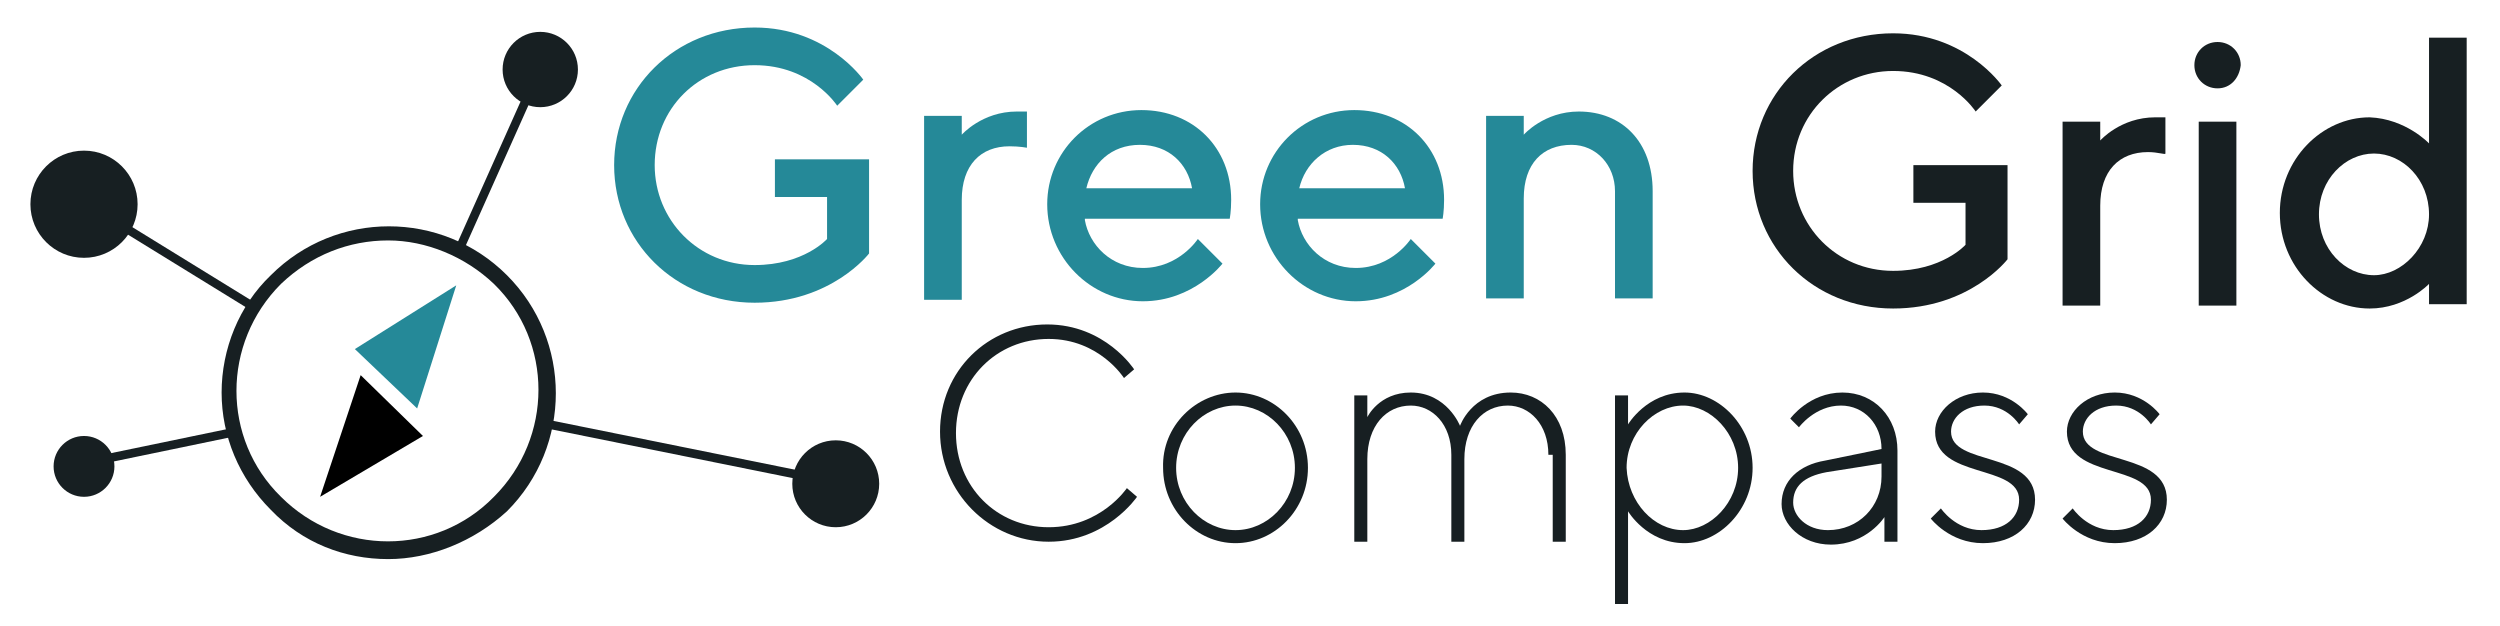
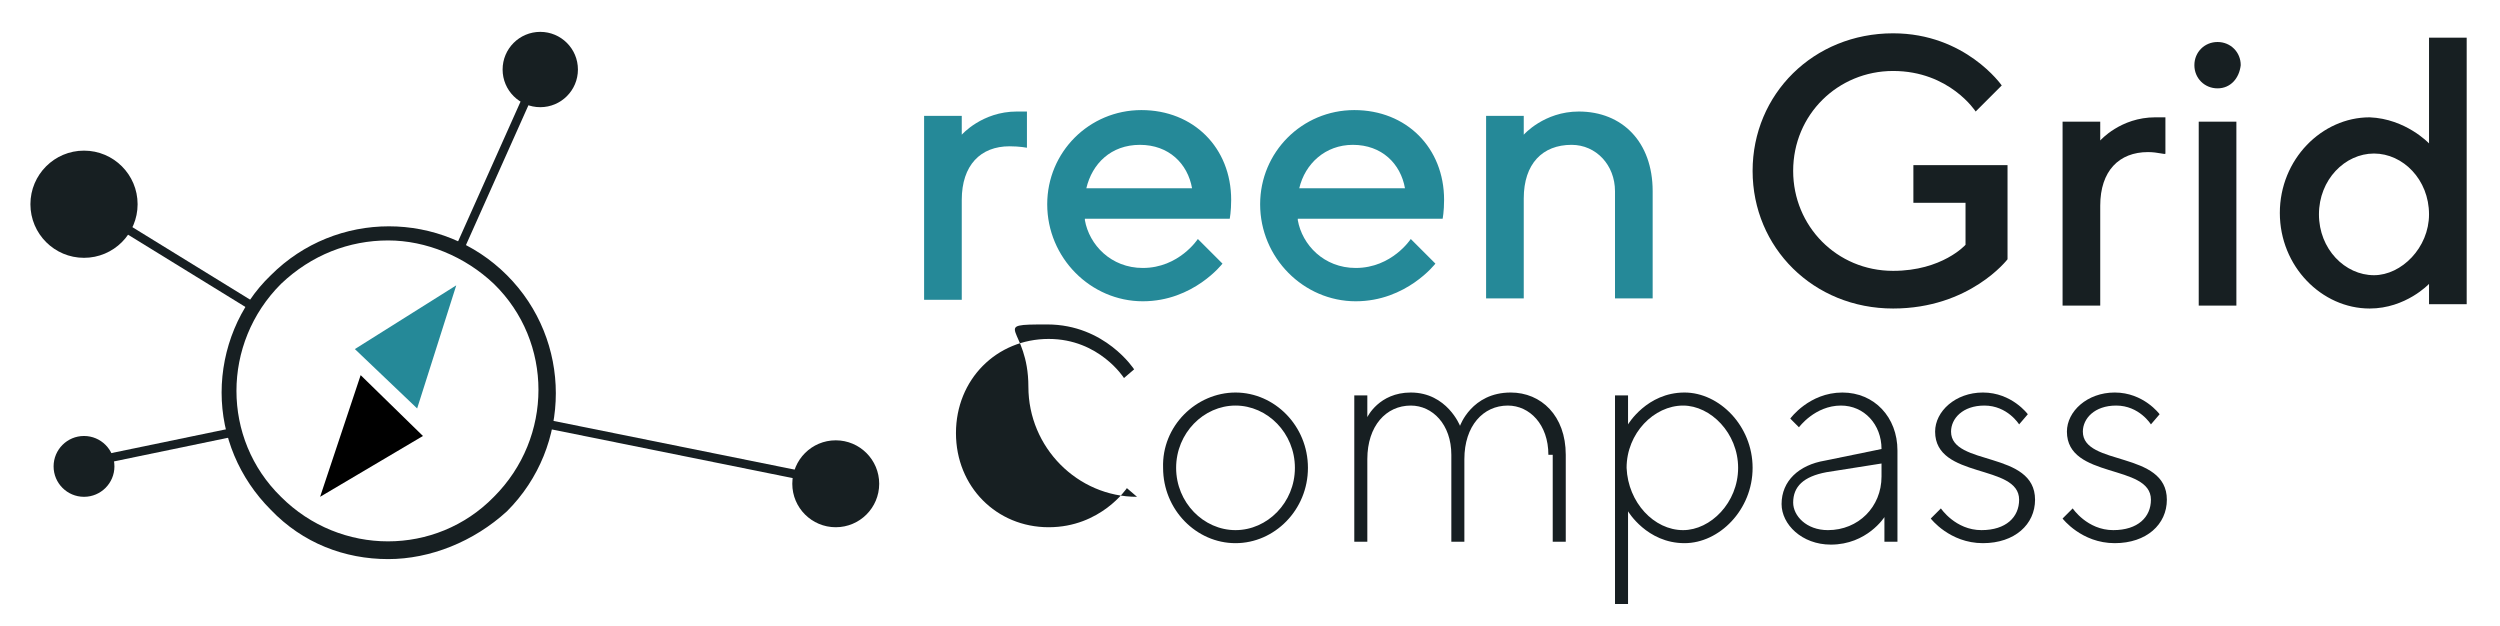
<svg xmlns="http://www.w3.org/2000/svg" version="1.0" id="Layer_1" x="0px" y="0px" viewBox="0 0 172.6 43.2" style="enable-background:new 0 0 172.6 43.2;" xml:space="preserve">
  <style type="text/css">
	.st0{fill:#258998;}
	.st1{fill:#171F22;}
</style>
  <g>
    <g>
      <g>
        <g>
-           <path class="st0" d="M60,10.9v6.6c0,0-2.6,3.4-7.9,3.4c-5.5,0-9.7-4.2-9.7-9.5c0-5.3,4.2-9.5,9.7-9.5c5,0,7.5,3.6,7.5,3.6      l-1.8,1.8c0,0-1.8-2.8-5.7-2.8s-6.9,3-6.9,6.9c0,3.8,3,6.9,6.9,6.9c3.4,0,5-1.8,5-1.8v-2.9h-3.6v-2.6H60z" />
          <path class="st0" d="M69.7,10.1c-2,0-3.3,1.3-3.3,3.7v6.9h-2.6V8h2.6v1.3c0,0,1.4-1.6,3.8-1.6h0.7v2.5      C70.9,10.2,70.4,10.1,69.7,10.1z" />
          <path class="st0" d="M74.9,15.2c0.3,1.7,1.8,3.3,4,3.3c2.5,0,3.8-2,3.8-2l1.7,1.7c0,0-2,2.6-5.5,2.6c-3.6,0-6.6-3-6.6-6.7      c0-3.6,2.9-6.5,6.5-6.5c3.6,0,6.2,2.6,6.2,6.2c0,0.8-0.1,1.3-0.1,1.3H74.9z M75,13h7.3c-0.3-1.7-1.6-3-3.6-3      C76.7,10,75.4,11.3,75,13z" />
          <path class="st0" d="M89.6,15.2c0.3,1.7,1.8,3.3,4,3.3c2.5,0,3.8-2,3.8-2l1.7,1.7c0,0-2,2.6-5.5,2.6c-3.6,0-6.6-3-6.6-6.7      c0-3.6,2.9-6.5,6.5-6.5c3.6,0,6.2,2.6,6.2,6.2c0,0.8-0.1,1.3-0.1,1.3H89.6z M89.7,13H97c-0.3-1.7-1.6-3-3.6-3      C91.5,10,90.1,11.3,89.7,13z" />
          <path class="st0" d="M105.2,9.3c0,0,1.4-1.6,3.8-1.6c3,0,5.1,2.1,5.1,5.5v7.4h-2.6v-7.4c0-1.8-1.3-3.2-3-3.2      c-2,0-3.3,1.3-3.3,3.7v6.9h-2.6V8h2.6V9.3z" />
        </g>
      </g>
      <g>
        <g>
          <path class="st1" d="M138.6,11.3v6.6c0,0-2.6,3.4-7.9,3.4c-5.5,0-9.7-4.2-9.7-9.5c0-5.3,4.2-9.5,9.7-9.5c5,0,7.5,3.6,7.5,3.6      l-1.8,1.8c0,0-1.8-2.8-5.7-2.8c-3.8,0-6.9,3-6.9,6.9c0,3.8,3,6.9,6.9,6.9c3.4,0,5-1.8,5-1.8V14h-3.6v-2.6H138.6z" />
          <path class="st1" d="M148.3,10.5c-2,0-3.3,1.3-3.3,3.7v6.9h-2.6V8.4h2.6v1.3c0,0,1.4-1.6,3.8-1.6h0.7v2.5      C149.5,10.7,149,10.5,148.3,10.5z" />
          <path class="st1" d="M153.1,6.1c-0.9,0-1.6-0.7-1.6-1.6c0-0.9,0.7-1.6,1.6-1.6c0.9,0,1.6,0.7,1.6,1.6      C154.6,5.4,154,6.1,153.1,6.1z M154.4,21.1h-2.6V8.4h2.6V21.1z" />
          <path class="st1" d="M167.7,9.9V2.6h2.6v18.4h-2.6v-1.4c0,0-1.6,1.7-4.1,1.7c-3.3,0-6.2-2.9-6.2-6.6c0-3.7,2.9-6.6,6.2-6.6      C166.1,8.2,167.7,9.9,167.7,9.9z M167.7,14.8c0-2.4-1.8-4.2-3.8-4.2c-2,0-3.8,1.8-3.8,4.2c0,2.4,1.8,4.2,3.8,4.2      C165.8,19,167.7,17.1,167.7,14.8z" />
        </g>
      </g>
    </g>
    <g>
-       <path class="st1" d="M72.3,22.4c4,0,6,3.1,6,3.1l-0.7,0.6c0,0-1.7-2.7-5.2-2.7c-3.6,0-6.4,2.8-6.4,6.5s2.8,6.5,6.4,6.5    c3.6,0,5.4-2.7,5.4-2.7l0.7,0.6c0,0-2.1,3.1-6.1,3.1c-4.1,0-7.5-3.4-7.5-7.6S68.2,22.4,72.3,22.4z" />
+       <path class="st1" d="M72.3,22.4c4,0,6,3.1,6,3.1l-0.7,0.6c0,0-1.7-2.7-5.2-2.7c-3.6,0-6.4,2.8-6.4,6.5s2.8,6.5,6.4,6.5    c3.6,0,5.4-2.7,5.4-2.7l0.7,0.6c-4.1,0-7.5-3.4-7.5-7.6S68.2,22.4,72.3,22.4z" />
      <path class="st1" d="M85.3,27.1c2.7,0,5,2.3,5,5.2c0,2.9-2.3,5.2-5,5.2c-2.7,0-5-2.3-5-5.2C80.2,29.4,82.6,27.1,85.3,27.1z     M85.3,28c-2.2,0-4.1,1.9-4.1,4.3c0,2.4,1.9,4.3,4.1,4.3c2.2,0,4.1-1.9,4.1-4.3C89.4,29.9,87.5,28,85.3,28z" />
      <path class="st1" d="M106.9,31.4c0-2.1-1.3-3.4-2.8-3.4c-1.7,0-3,1.4-3,3.7v5.7h-0.9v-6c0-2.1-1.3-3.4-2.8-3.4c-1.7,0-3,1.4-3,3.7    v5.7h-0.9V27.3h0.9v1.5c0,0,0.8-1.7,3-1.7c2.5,0,3.4,2.3,3.4,2.3s0.8-2.3,3.5-2.3c2.1,0,3.8,1.6,3.8,4.3v6h-0.9V31.4z" />
      <path class="st1" d="M112.4,41.7h-0.9V27.3h0.9v2c0,0,1.3-2.2,3.9-2.2c2.4,0,4.7,2.3,4.7,5.2c0,2.9-2.3,5.2-4.7,5.2    c-2.6,0-3.9-2.2-3.9-2.2V41.7z M116.2,36.6c1.9,0,3.8-1.9,3.8-4.3c0-2.4-1.9-4.3-3.8-4.3c-2,0-3.9,1.9-3.9,4.3    C112.4,34.7,114.2,36.6,116.2,36.6z" />
      <path class="st1" d="M129.9,31c0-1.7-1.2-3-2.8-3c-1.8,0-2.9,1.5-2.9,1.5l-0.6-0.6c0,0,1.3-1.8,3.6-1.8c2.2,0,3.8,1.7,3.8,4v6.3    h-0.9v-1.7c0,0-1.2,1.9-3.7,1.9c-2,0-3.4-1.4-3.4-2.8c0-1.6,1.2-2.7,3-3L129.9,31z M129.9,32.9V32l-3.8,0.6    c-1.6,0.3-2.3,1-2.3,2.1c0,0.9,0.9,1.9,2.4,1.9C128.3,36.6,129.9,35,129.9,32.9z" />
      <path class="st1" d="M139.4,29.3c0,0-0.8-1.3-2.4-1.3c-1.5,0-2.3,0.9-2.3,1.8c0,2.4,5.8,1.3,5.8,4.7c0,1.7-1.4,3-3.6,3    c-2.3,0-3.6-1.7-3.6-1.7l0.7-0.7c0,0,1,1.5,2.8,1.5c1.7,0,2.6-0.9,2.6-2.1c0-2.5-5.8-1.4-5.8-4.7c0-1.4,1.4-2.7,3.3-2.7    c2,0,3.1,1.5,3.1,1.5L139.4,29.3z" />
      <path class="st1" d="M148.5,29.3c0,0-0.8-1.3-2.4-1.3c-1.5,0-2.3,0.9-2.3,1.8c0,2.4,5.8,1.3,5.8,4.7c0,1.7-1.4,3-3.6,3    c-2.3,0-3.6-1.7-3.6-1.7l0.7-0.7c0,0,1,1.5,2.8,1.5c1.7,0,2.6-0.9,2.6-2.1c0-2.5-5.8-1.4-5.8-4.7c0-1.4,1.4-2.7,3.3-2.7    c2,0,3.1,1.5,3.1,1.5L148.5,29.3z" />
    </g>
  </g>
  <g>
    <g>
      <polyline points="24.9,25.9 22.1,34.3 29.2,30.1   " />
      <polyline class="st0" points="28.8,28.2 31.5,19.7 24.5,24.1   " />
    </g>
    <path class="st1" d="M26.8,38.6c-3,0-5.9-1.1-8.1-3.4c-2.2-2.2-3.4-5.1-3.4-8.1s1.2-6,3.4-8.1c4.5-4.5,11.8-4.5,16.3,0   c4.5,4.5,4.5,11.8,0,16.3l0,0C32.7,37.4,29.7,38.6,26.8,38.6z M26.8,16.6c-2.7,0-5.3,1-7.4,3c-4.1,4.1-4.1,10.7,0,14.7   c4.1,4.1,10.7,4.1,14.7,0c4.1-4.1,4.1-10.7,0-14.7C32.1,17.7,29.4,16.6,26.8,16.6z" />
    <circle class="st1" cx="5.8" cy="14.1" r="3.7" />
    <circle class="st1" cx="57.7" cy="33.4" r="3" />
    <circle class="st1" cx="5.8" cy="32.2" r="2.1" />
    <circle class="st1" cx="37.3" cy="4.8" r="2.6" />
    <rect x="28.1" y="11.3" transform="matrix(0.408 -0.913 0.913 0.408 9.678 38.082)" class="st1" width="12.3" height="0.6" />
    <rect x="11" y="10.2" transform="matrix(0.524 -0.851 0.851 0.524 -9.46 17.845)" class="st1" width="0.6" height="14.4" />
    <rect x="6.6" y="30.5" transform="matrix(0.979 -0.203 0.203 0.979 -6.026 2.981)" class="st1" width="9.7" height="0.6" />
    <rect x="46.3" y="21.5" transform="matrix(0.198 -0.98 0.98 0.198 7.003 70.592)" class="st1" width="0.6" height="19.1" />
  </g>
</svg>